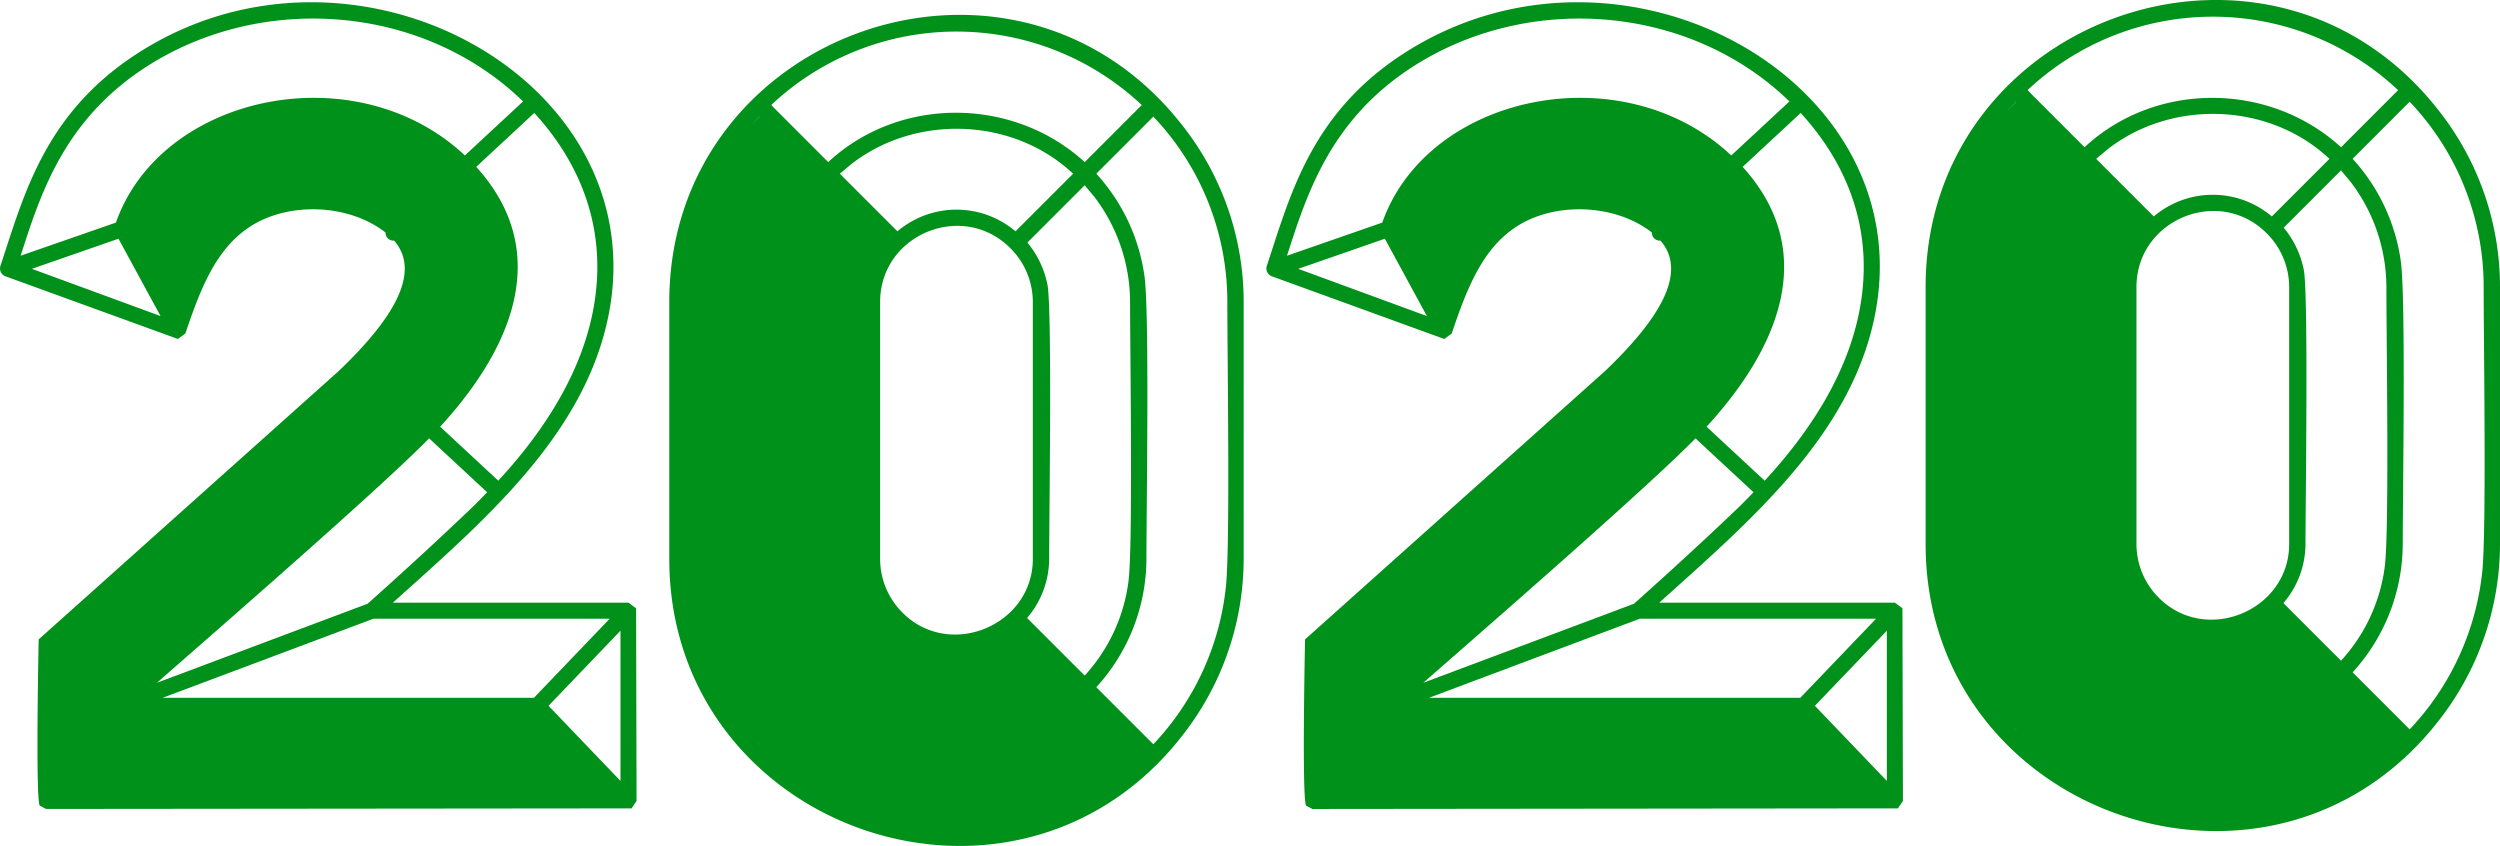
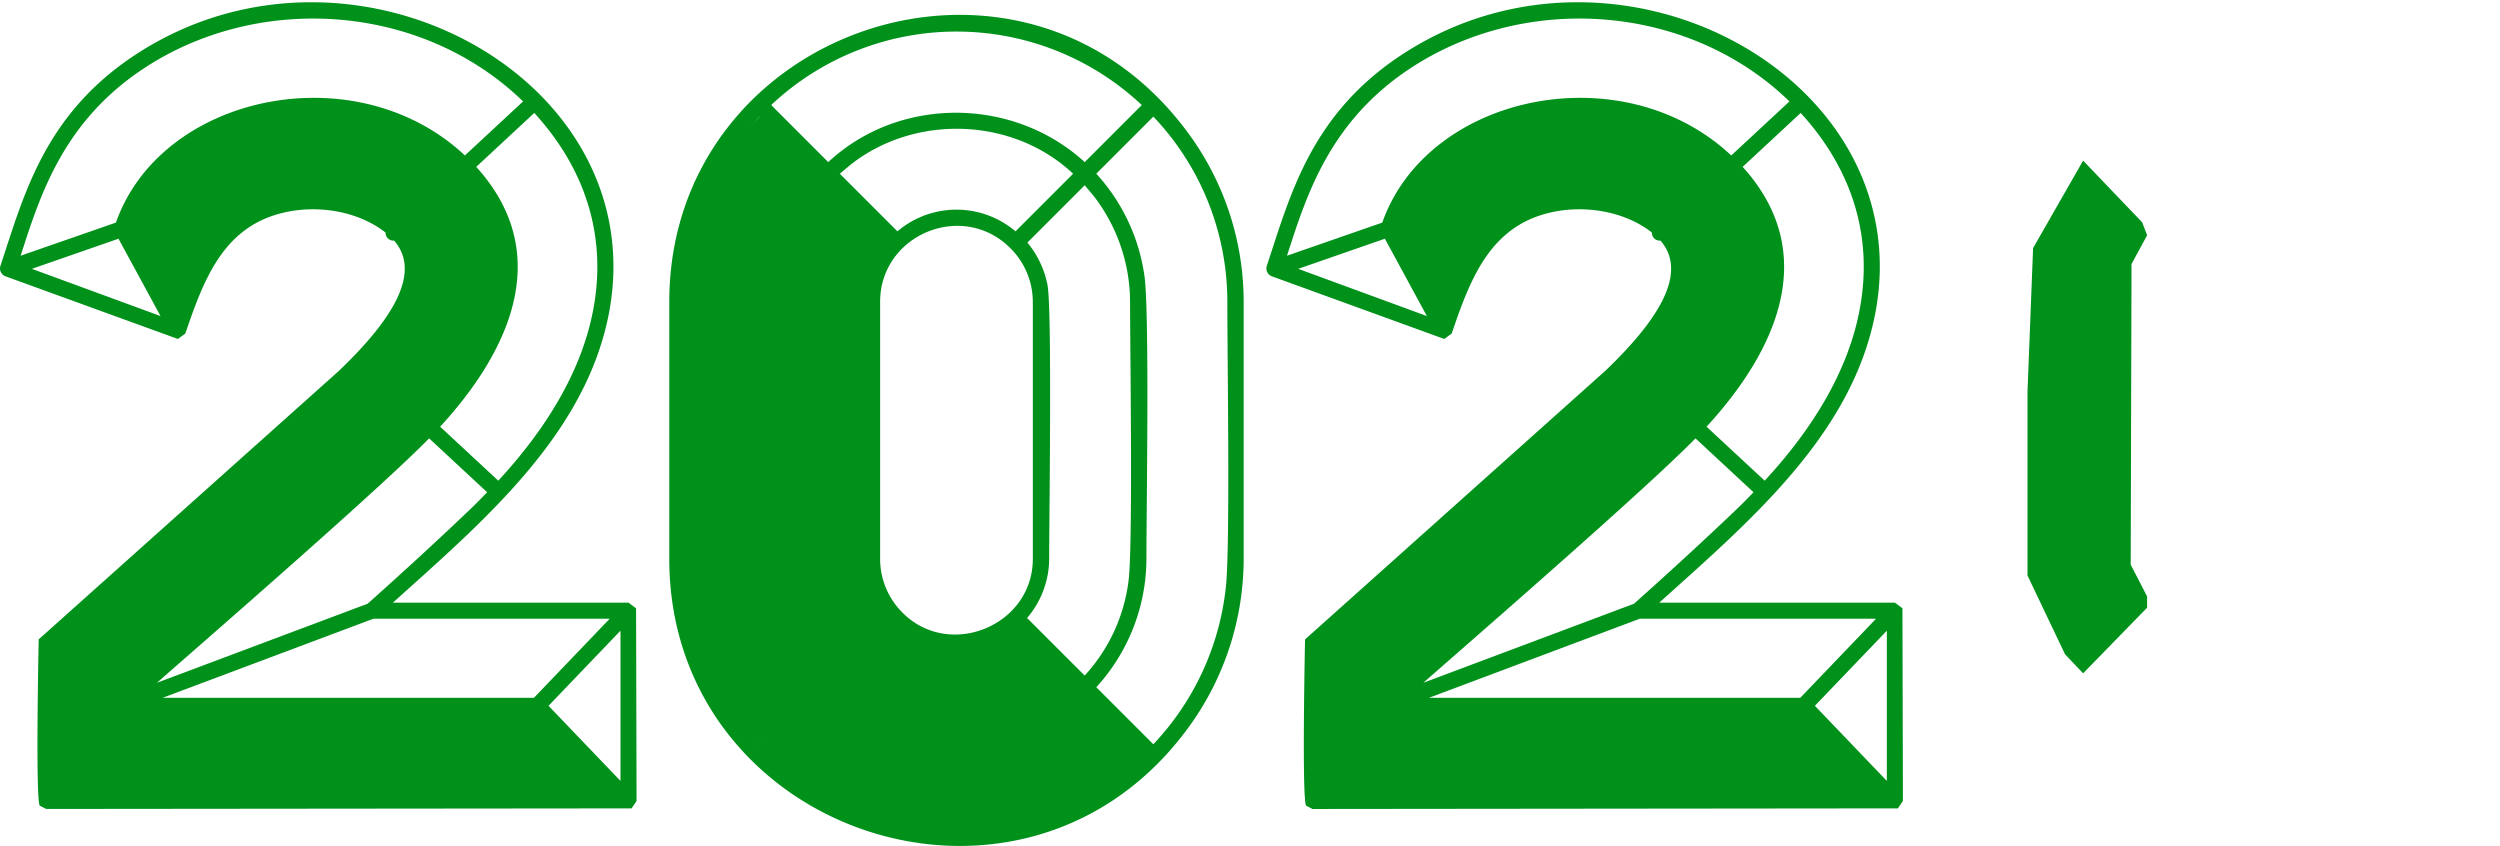
<svg xmlns="http://www.w3.org/2000/svg" width="504.01" height="170.547" viewBox="0 0 504.01 170.547">
  <g transform="translate(-396.995 -8640.724)">
    <path d="M559.233,421.37l-1.526-1.148h-47.5c18.156-16.34,38.623-33.641,43.471-57.936,9.492-47.559-51.375-80.926-94.958-52.8C439.9,321.63,435.789,338.2,431.066,352.377a1.692,1.692,0,0,0,.979,2.035l34.82,12.653,1.5-1.1c3.09-9.179,6.209-17.138,13.109-21.59,7.761-5.008,19.9-4.549,27.25,1.238a1.574,1.574,0,0,0,1.723,1.619c5.78,6.649-.84,16.416-11.1,26.236l-60.551,54.156c0,.005-.682,32.367.223,33.536l1.269.656L558.32,461.7l1.007-1.5Zm-17.656,19.65,14.51-15.144v30.289l-14.51-15.145Zm12.334-17.558L538.643,439.4H463.791l42.475-15.937ZM526.092,401.11c-6.156,5.889-13.023,12.215-20.974,19.323l-42.484,15.94c13.526-11.848,45.263-39.446,54.872-49.271l11.7,10.865c-1.023,1.048-2.022,2.1-3.114,3.143ZM550.5,361.652c-2.266,11.359-8.684,22.761-19.05,33.983l-11.719-10.882c13.95-15.189,23.167-34.842,7.276-52.386l11.7-10.868c10.612,11.589,14.728,25.428,11.789,40.153ZM460.479,312.2c23.334-15.046,55.835-12.579,75.971,6.974l-11.73,10.894c-21.969-20.608-61.228-12.381-70.354,13.535l-19.211,6.68c3.946-12.235,8.626-27.307,25.324-38.083Zm-5.593,34.652,8.471,15.593-25.938-9.519,17.467-6.074Z" transform="translate(-34 8341.997)" fill="#00911b" />
    <path d="M814.537,421.37l-1.526-1.148h-47.5c18.156-16.34,38.623-33.641,43.472-57.936,9.491-47.559-51.376-80.926-94.959-52.8C695.2,321.63,691.093,338.2,686.37,352.377a1.692,1.692,0,0,0,.979,2.035l34.82,12.653,1.5-1.1c3.089-9.179,6.208-17.138,13.109-21.59,7.76-5.008,19.9-4.549,27.249,1.238a1.574,1.574,0,0,0,1.723,1.619c5.78,6.649-.84,16.416-11.1,26.236L694.1,427.629c0,.005-.682,32.367.222,33.536l1.269.656,118.034-.124,1.007-1.5Zm-17.655,19.65,14.509-15.144v30.289L796.882,441.02Zm12.333-17.558L793.947,439.4H719.095l42.475-15.937ZM781.4,401.11c-6.155,5.889-13.023,12.215-20.973,19.323l-42.485,15.94c13.526-11.848,45.263-39.446,54.872-49.271l11.7,10.865c-1.023,1.048-2.022,2.1-3.114,3.143Zm24.412-39.458c-2.265,11.359-8.684,22.761-19.049,33.983l-11.72-10.882c13.95-15.189,23.168-34.842,7.276-52.386l11.7-10.868c10.612,11.589,14.728,25.428,11.789,40.153ZM715.783,312.2c23.334-15.046,55.835-12.579,75.971,6.974l-11.729,10.894c-21.97-20.608-61.229-12.381-70.355,13.535l-19.211,6.68c3.947-12.235,8.627-27.307,25.324-38.083Zm-5.593,34.652,8.471,15.593-25.938-9.519,17.467-6.074Z" transform="translate(-34 8341.997)" fill="#00911b" />
    <path d="M670.17,325.053c-33.657-44.9-104.244-20.406-104.244,34.543v51.819c0,55.5,71.782,79.629,104.91,33.642a57.722,57.722,0,0,0,10.887-33.642V359.6a57.323,57.323,0,0,0-11.553-34.543Zm8,91.673a54.471,54.471,0,0,1-14.658,32.046l-11.5-11.5a38.5,38.5,0,0,0,10.108-25.855c0-10.214.631-49.377-.381-56.929a38.462,38.462,0,0,0-9.727-20.745l11.5-11.505A54.081,54.081,0,0,1,678.43,359.6c0,11.309.577,48.482-.26,57.13Zm-26.611-78.394a35.075,35.075,0,0,1,7.263,21.264c0,10.153.6,49.08-.315,56.263a34.526,34.526,0,0,1-8.838,19.068l-11.611-11.612a18.41,18.41,0,0,0,4.453-11.9c0-8.355.612-50.263-.341-55.274a19.139,19.139,0,0,0-4.049-8.513l11.548-11.549,1.89,2.253Zm-6.452,100.8c-13.173,10.3-32.506,9.326-44.8-1.876l11.547-11.547a18.812,18.812,0,0,0,23.935,0l11.549,11.547-2.233,1.876Zm-47.349-4.449a35.127,35.127,0,0,1-8.93-23.268c0-9.935-.621-49.374.351-56.518a35.237,35.237,0,0,1,8.8-18.819l11.547,11.55a19.056,19.056,0,0,0-4.389,11.968v51.819a18.425,18.425,0,0,0,4.452,11.9l-11.613,11.612c-.074-.08-.148-.161-.22-.244Zm4.8-102.819c13.009-10.187,32.7-9.5,44.781,1.888l-11.612,11.612a18.4,18.4,0,0,0-23.807,0l-11.612-11.612,2.25-1.888Zm10.413,90.4a15.269,15.269,0,0,1-4.539-10.849V359.6c0-13.577,16.625-20.474,26.243-10.853a15.277,15.277,0,0,1,4.541,10.853v51.819c0,13.394-16.753,20.333-26.245,10.849Zm36.708-90.855c-14.4-13.169-37.338-13.372-51.711,0l-11.5-11.505a54.51,54.51,0,0,1,74.713,0l-11.5,11.505Zm-65.542-9.173,11.5,11.505A38.632,38.632,0,0,0,585.532,359.6c0,10.464-.612,49.093.345,56.679a38.453,38.453,0,0,0,9.762,20.995l-11.5,11.5a54.664,54.664,0,0,1-14.919-37.357V359.6a54.078,54.078,0,0,1,14.919-37.36ZM586.466,451.1l11.5-11.5c14.4,13.334,37.3,13.184,51.713,0l11.5,11.5A54.41,54.41,0,0,1,586.466,451.1Z" transform="translate(-34 8341.997)" fill="#00911b" />
    <path d="M597.68,334.108l11.911,12.45.988,2.6-3.142,5.788-.165,60.617,3.307,6.409v2.267l-12.9,13.232-3.638-3.827-7.574-15.894V380.688l1.125-28.953Z" transform="translate(-34 8341.997)" fill="#00911b" />
    <path d="M599.112,438.29l10.479,6.5,10.249,2.326h11.41l11.08-4.415,7.111-4.415,13.23,12.265-1.489,3.435-13.841,8.444-20.39,5.113-13.891-1.6-17.42-5.668-10.527-8.77Z" transform="translate(-34 8341.997)" fill="#00911b" />
    <path d="M586.468,319.9l11.513,16.174,3.853,94.994-11.3,15.324-6.394,2.376-5.861-3.05-7.938-16.045-3.307-11.928V377.214l.882-25.479,3.165-16.38Z" transform="translate(-34 8341.997)" fill="#00911b" />
    <path d="M610.579,424.237l9.591,3.8h10.584l5.953-5.426,15.3,14.658-19.436,11.273-33.461-1.424-5.443-12.193Z" transform="translate(-34 8341.997)" fill="#00911b" />
-     <path d="M923.452,322.053c-33.658-44.9-104.245-20.406-104.245,34.543v51.819c0,55.5,71.782,79.629,104.911,33.642a57.729,57.729,0,0,0,10.887-33.642V356.6a57.323,57.323,0,0,0-11.553-34.543Zm8,91.673a54.471,54.471,0,0,1-14.658,32.046l-11.5-11.5A38.5,38.5,0,0,0,915.4,408.415c0-10.214.631-49.377-.381-56.929a38.455,38.455,0,0,0-9.727-20.745l11.5-11.505a54.078,54.078,0,0,1,14.919,37.36c0,11.309.576,48.482-.261,57.13ZM904.84,335.332A35.068,35.068,0,0,1,912.1,356.6c0,10.153.6,49.08-.315,56.263a34.531,34.531,0,0,1-8.837,19.068L891.34,420.315a18.414,18.414,0,0,0,4.452-11.9c0-8.355.612-50.263-.341-55.274a19.139,19.139,0,0,0-4.049-8.513l11.549-11.549,1.889,2.253Zm-6.452,100.8c-13.173,10.3-32.506,9.326-44.8-1.876l11.548-11.547a18.811,18.811,0,0,0,23.934,0l11.55,11.547-2.234,1.876Zm-47.349-4.449a35.133,35.133,0,0,1-8.93-23.268c0-9.935-.621-49.374.352-56.518a35.228,35.228,0,0,1,8.8-18.819l11.548,11.55a19.052,19.052,0,0,0-4.39,11.968v51.819a18.425,18.425,0,0,0,4.452,11.9L851.26,431.927c-.074-.08-.149-.161-.221-.244Zm4.8-102.819c13.01-10.187,32.7-9.5,44.782,1.888l-11.613,11.612a18.4,18.4,0,0,0-23.807,0L853.59,330.752l2.25-1.888Zm10.413,90.4a15.268,15.268,0,0,1-4.538-10.849V356.6c0-13.577,16.624-20.474,26.242-10.853A15.277,15.277,0,0,1,892.5,356.6v51.819c0,13.394-16.753,20.333-26.245,10.849Zm36.708-90.855c-14.4-13.169-37.338-13.372-51.711,0l-11.5-11.505a54.511,54.511,0,0,1,74.714,0l-11.5,11.505Zm-65.542-9.173,11.5,11.505A38.631,38.631,0,0,0,838.814,356.6c0,10.464-.613,49.093.344,56.679a38.467,38.467,0,0,0,9.762,20.995l-11.5,11.5A54.668,54.668,0,0,1,822.5,408.415V356.6a54.078,54.078,0,0,1,14.919-37.36ZM839.748,448.1l11.5-11.5c14.4,13.334,37.3,13.184,51.713,0l11.5,11.5A54.409,54.409,0,0,1,839.748,448.1Z" transform="translate(-34 8341.997)" fill="#00911b" />
    <path d="M850.961,331.108l11.911,12.45.988,2.6-3.142,5.788-.165,60.617,3.307,6.409v2.267l-12.9,13.232-3.638-3.827-7.574-15.894V377.688l1.125-28.953Z" transform="translate(-34 8341.997)" fill="#00911b" />
-     <path d="M852.393,435.29l10.479,6.5,10.249,2.326h11.411l11.08-4.415,7.111-4.415,13.23,12.265-1.489,3.435-13.841,8.444-20.39,5.113-13.891-1.6-17.42-5.668-10.527-8.77Z" transform="translate(-34 8341.997)" fill="#00911b" />
-     <path d="M839.749,316.9l11.513,16.174,3.853,94.994-11.3,15.324-6.394,2.376-5.861-3.05-7.938-16.045-3.307-11.928V374.214l.882-25.479,3.165-16.38Z" transform="translate(-34 8341.997)" fill="#00911b" />
-     <path d="M863.86,421.237l9.591,3.8h10.584l5.953-5.426,15.3,14.658-19.437,11.273-33.461-1.424-5.443-12.193Z" transform="translate(-34 8341.997)" fill="#00911b" />
    <path d="M439.742,451.467" transform="translate(-34 8341.997)" fill="#00911b" fill-rule="evenodd" />
  </g>
</svg>